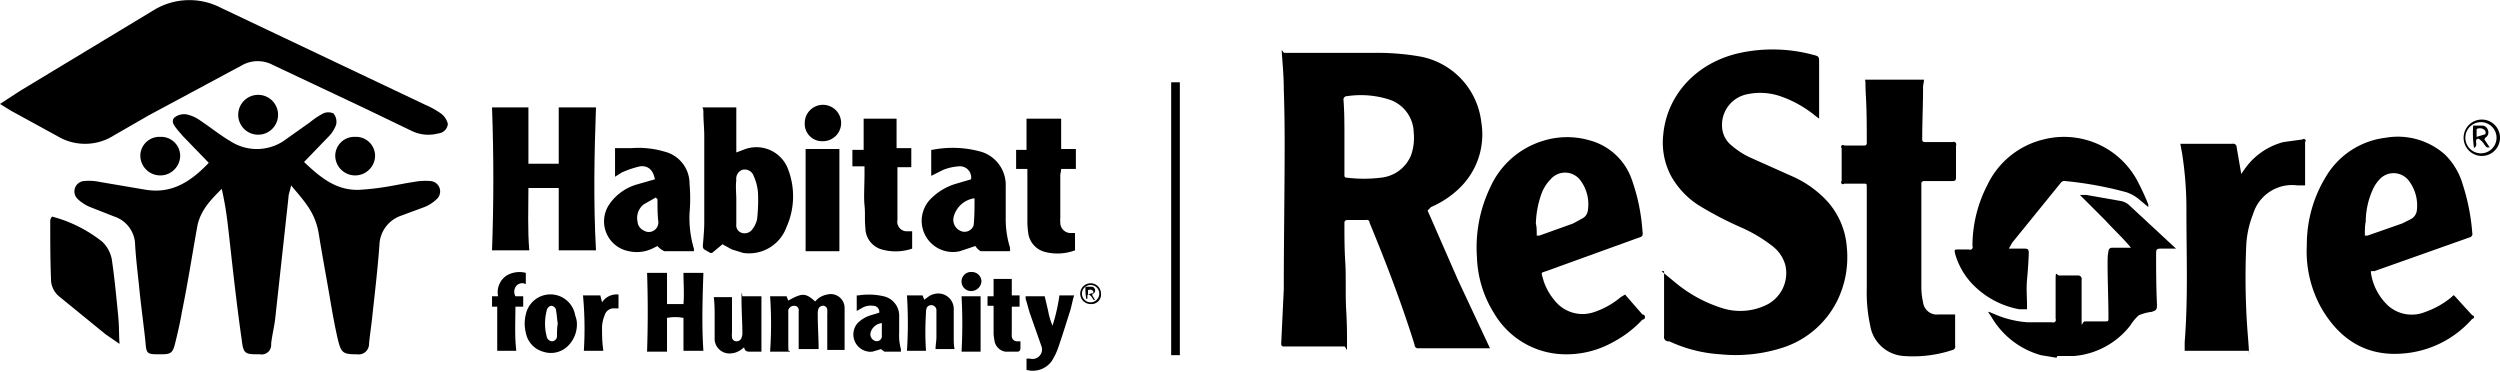
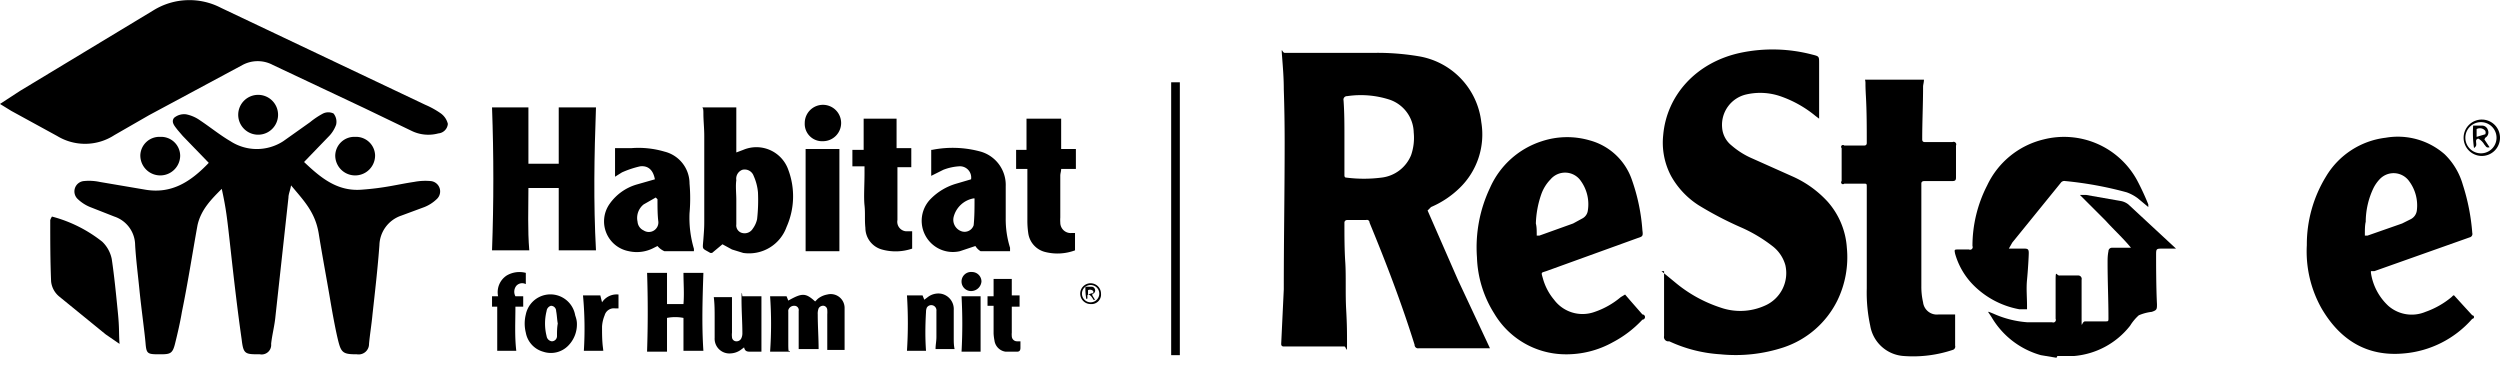
<svg xmlns="http://www.w3.org/2000/svg" width="288.6" height="43" viewBox="0 0 288.6 43">
  <title>logo</title>
  <path d="M24.1,18.8l-3-3.1L20.5,15c-0.3-.4-0.8-0.9-0.4-1.4a1.8,1.8,0,0,1,1.4-.4,4.2,4.2,0,0,1,1.6.7c1.2,0.8,2.3,1.7,3.5,2.4a5.6,5.6,0,0,0,6.1,0l3.1-2.2a9.1,9.1,0,0,1,1.5-1,1.4,1.4,0,0,1,1.2,0,1.5,1.5,0,0,1,.3,1.3,3.7,3.7,0,0,1-.9,1.4l-2.8,2.9c1.9,1.8,3.8,3.4,6.6,3.2s4.1-.6,6.1-0.9a6.9,6.9,0,0,1,1.9-.1,1.2,1.2,0,0,1,.7,2.1,4.4,4.4,0,0,1-1.4.9l-2.7,1a3.7,3.7,0,0,0-2.5,3.4c-0.2,2.7-.5,5.3-0.8,8-0.1,1.1-.3,2.3-0.4,3.4a1.2,1.2,0,0,1-1.4,1.2c-1.3,0-1.7-.1-2-1s-0.8-3.6-1.1-5.4-0.9-5-1.3-7.5-1.7-3.8-3.2-5.6c-0.1.6-.3,1-0.3,1.4L31.8,36.5c-0.1,1.1-.4,2.2-0.5,3.2A1.1,1.1,0,0,1,30,40.9c-1.7,0-1.9,0-2.1-1.7-0.5-3.5-.9-7-1.3-10.6s-0.5-4.5-1-6.8c-1.2,1.2-2.4,2.4-2.8,4.2C22.2,29.3,21.7,32.6,21,36c-0.2,1.2-.5,2.5-0.8,3.7s-0.6,1.2-1.9,1.2-1.4-.1-1.5-1.3-0.5-4.1-.7-6.1-0.4-3.5-.5-5.2A3.5,3.5,0,0,0,13.2,25l-2.8-1.1A4.5,4.5,0,0,1,9,23a1.2,1.2,0,0,1,.7-2.1,5.9,5.9,0,0,1,1.8.1l5.3,0.9C19.8,22.4,22,21,24.1,18.8Z" />
  <path d="M0,12l2.3-1.5L17.7,1.2A7.9,7.9,0,0,1,25.5.9L49.1,12.1a9.9,9.9,0,0,1,1.8,1,2.1,2.1,0,0,1,.8,1.2,1.2,1.2,0,0,1-1.1,1.1,4.4,4.4,0,0,1-3.1-.3l-5.4-2.6-10.6-5a3.7,3.7,0,0,0-3.5,0L17.2,13.3l-4,2.3a6.2,6.2,0,0,1-6.6.1L1.3,12.8Z" />
  <path d="M6,25a15.8,15.8,0,0,1,5.8,2.9,3.8,3.8,0,0,1,1.1,2c0.3,2,.5,4.1.7,6.1s0.1,2.3.2,3.7l-1.6-1.1L6.8,34.2a2.6,2.6,0,0,1-.9-1.7c-0.1-2.4-.1-4.7-0.1-7.1A1.9,1.9,0,0,1,6,25Z" />
  <path d="M32.1,13.3a2.3,2.3,0,0,1-4.6-.1A2.3,2.3,0,1,1,32.1,13.3Z" />
  <path d="M41,15.8a2.2,2.2,0,0,1,2.3,2.1,2.3,2.3,0,1,1-4.6.1A2.2,2.2,0,0,1,41,15.8Z" />
  <path d="M18.5,15.8A2.2,2.2,0,0,1,20.8,18a2.3,2.3,0,1,1-4.6-.1A2.2,2.2,0,0,1,18.5,15.8Z" />
  <path d="M64.5,21.7H61c0,2.4-.1,4.8.1,7.2H56.8c0.2-5.5.2-11,0-16.5H61v6.5h3.5V12.4h4.3c-0.2,5.5-.3,11,0,16.5H64.5V21.7Z" />
  <path d="M81.1,12.4H85v5.2l0.8-.3A3.9,3.9,0,0,1,91,19.6a8.7,8.7,0,0,1-.2,6.6,4.6,4.6,0,0,1-5,3l-1.3-.4-1.1-.6-1.2,1H82c-1-.6-0.9-0.3-0.8-1.6s0.1-1.5.1-2.2q0-4.8,0-9.7c0-.9-0.1-1.8-0.1-2.6S81.1,12.6,81.1,12.4ZM85,23.1h0c0,0.9,0,1.9,0,2.8a0.9,0.9,0,0,0,.7,1,1.1,1.1,0,0,0,1.2-.5,2.9,2.9,0,0,0,.5-1.1,19.8,19.8,0,0,0,.1-3.1,5.9,5.9,0,0,0-.5-1.9,1.1,1.1,0,0,0-1.3-.7,1.1,1.1,0,0,0-.7,1.2C84.9,21.5,85,22.3,85,23.1Z" />
  <path d="M112.6,28.4l-1.8.6a3.6,3.6,0,0,1-3.4-6,6.8,6.8,0,0,1,3-1.8l1.7-.5a1.3,1.3,0,0,0-1.4-1.5,6.1,6.1,0,0,0-1.8.4l-1.4.7v-3h0.1a12.2,12.2,0,0,1,5.6.2,4,4,0,0,1,2.9,4q0,1.8,0,3.7a11,11,0,0,0,.5,3.4V29h-3.4A1.8,1.8,0,0,1,112.6,28.4Zm-0.2-5.5a2.9,2.9,0,0,0-2.3,2.1,1.4,1.4,0,0,0,.9,1.7,1.1,1.1,0,0,0,1.4-.7C112.5,25,112.5,24,112.5,22.9Z" />
  <path d="M75.6,20.7c-0.2-1.1-.8-1.6-1.7-1.5a11.2,11.2,0,0,0-2.1.7l-0.8.5V17.1h1.9a10.6,10.6,0,0,1,3.8.4,3.8,3.8,0,0,1,2.9,3.7c0.1,1.1.1,2.3,0,3.4a12.6,12.6,0,0,0,.5,4.1,1.2,1.2,0,0,1,0,.3H76.7a2.2,2.2,0,0,1-.8-0.6l-0.4.2a4.2,4.2,0,0,1-2.9.4,3.5,3.5,0,0,1-2.2-5.5,5.8,5.8,0,0,1,3.1-2.2ZM75.9,23l-0.2-.2-1.4.8a2,2,0,0,0-.7,2,1.2,1.2,0,0,0,.7,1,1.1,1.1,0,0,0,1.7-1C75.9,24.8,75.9,23.9,75.9,23Z" />
  <path d="M118.7,13.7h3.8v3.5h1.7v2.3h-1.7c0,0.3-.1.5-0.1,0.8s0,3.2,0,4.8a4.2,4.2,0,0,0,0,.6,1.2,1.2,0,0,0,1.3,1.2h0.4v2a5.8,5.8,0,0,1-3.4.2,2.6,2.6,0,0,1-2-2.2,9.8,9.8,0,0,1-.1-1.5c0-1.9,0-3.8,0-5.9h-1.3V17.3h1.2V13.7Z" />
  <path d="M99.7,13.7h3.8v3.4h1.7v2.2h-1.6v0.3c0,1.9,0,3.8,0,5.8a1.1,1.1,0,0,0,1,1.3h0.7v2a5.9,5.9,0,0,1-3.5.1,2.6,2.6,0,0,1-1.9-2.5c-0.1-.9,0-1.7-0.1-2.6s0-2.4,0-3.7,0-.5,0-0.8H98.4V17.3h1.3V13.7Z" />
  <path d="M93,29V17.2h3.9V29H93Z" />
  <path d="M92.9,14.2a2.1,2.1,0,0,1,4.2,0,2.1,2.1,0,0,1-2.1,2.1A2,2,0,0,1,92.9,14.2Z" />
  <path d="M74.7,40.5c0.1-3,.1-6,0-9H77v3.6h1.9c0.1-1.2,0-2.4,0-3.6h2.3c-0.1,3-.2,6,0,9H78.9V36.7a4.9,4.9,0,0,0-1.9,0v3.9H74.7Z" />
  <path d="M91.2,40.6H88.9a45.6,45.6,0,0,0,0-6.4h1.9L91,34.7c1.6-.9,2-0.9,3.1.1l0.3-.3a2.4,2.4,0,0,1,1.1-.5,1.6,1.6,0,0,1,2,1.5c0,0.1,0,.3,0,0.4s0,3,0,4.5H95.5c0-1.4,0-2.8,0-4.1a3.6,3.6,0,0,0,0-.5,0.5,0.5,0,0,0-.4-0.5,0.6,0.6,0,0,0-.6.3,1.7,1.7,0,0,0-.1.7c0,1.3.1,2.7,0.1,4H92.2c0-.2,0-0.5,0-0.7s0-2.5,0-3.7h0a0.5,0.5,0,0,0-.5-0.6,0.7,0.7,0,0,0-.7.5,1.1,1.1,0,0,0,0,.2c0,1.2,0,2.4,0,3.7S91.1,40.3,91.2,40.6Z" />
  <path d="M106.9,40.5h-2.2a50,50,0,0,0,0-6.4h1.8l0.2,0.5,0.4-.3a2,2,0,0,1,1.5-.4,1.8,1.8,0,0,1,1.5,1.9c0,0.6,0,1.3,0,1.9s0,0.9,0,1.3,0,0.9.1,1.3H108c0-.5.1-0.9,0.1-1.4s0-2,0-3a0.6,0.6,0,0,0-1.1-.4,1.2,1.2,0,0,0-.1.5C106.8,37.7,106.8,39.1,106.9,40.5Z" />
  <path d="M85.7,34.2h2.2v6.4H86.7c-0.4,0-.7,0-0.8-0.5l-0.4.3a2.2,2.2,0,0,1-1.2.4A1.7,1.7,0,0,1,82.5,39c0-.8,0-1.5,0-2.3s0-1.6-.1-2.4h2.1c0,0.1,0,.3,0,0.4s0,2.5,0,3.7a2.1,2.1,0,0,0,0,.5,0.5,0.5,0,0,0,.5.5,0.6,0.6,0,0,0,.6-0.4,1.3,1.3,0,0,0,.1-0.5c0-1.3-.1-2.6-0.1-4S85.7,34.3,85.7,34.2Z" />
-   <path d="M118.4,34.2h2.2l0.4,1.7c0.1,0.6.3,1.2,0.5,1.7a20.7,20.7,0,0,0,.8-3.5H124c-0.2.6-.3,1.3-0.5,1.9s-0.9,2.9-1.4,4.3a7.2,7.2,0,0,1-.7,1.4,2.7,2.7,0,0,1-2.9,1V41.4h0.4a1.1,1.1,0,0,0,1.3-1.5l-1.3-3.7c-0.2-.6-0.3-1.1-0.5-1.7V34.2Z" />
  <path d="M66.6,37.4a3.5,3.5,0,0,1-1,2.5,2.8,2.8,0,0,1-2.9.7,2.8,2.8,0,0,1-2-2.2,4.3,4.3,0,0,1,0-2.1,2.9,2.9,0,0,1,5.7.1C66.5,36.7,66.6,37,66.6,37.4Zm-2.2,0c-0.1-.5-0.1-1-0.2-1.5a0.6,0.6,0,0,0-.6-0.6,0.7,0.7,0,0,0-.5.6,5.9,5.9,0,0,0,0,2.9,0.7,0.7,0,0,0,.6.6,0.6,0.6,0,0,0,.6-0.6C64.3,38.3,64.3,37.8,64.4,37.3Z" />
-   <path d="M99.1,34.1a7.6,7.6,0,0,1,2.9.1,2.3,2.3,0,0,1,1.8,2.4c0,0.6,0,1.2,0,1.8a5.9,5.9,0,0,0,.2,1.9v0.3h-1.9l-0.4-.3-1,.3A2,2,0,0,1,99,37.3a3.7,3.7,0,0,1,1.5-.9l1-.3a0.7,0.7,0,0,0-.7-0.8,2,2,0,0,0-1.2.2l-0.7.4V34.1Zm2.7,3.2a1.5,1.5,0,0,0-1.3,1.1,0.8,0.8,0,0,0,.4.9,0.6,0.6,0,0,0,.9-0.4C101.8,38.4,101.8,37.9,101.8,37.3Z" />
  <path d="M60.7,32.8a0.9,0.9,0,0,0-1.1.2,1.1,1.1,0,0,0-.1,1.2h0.9v1.2H59.5c0,1.7-.1,3.4.1,5.1H57.4V35.4H56.8V34.2h0.7a2.3,2.3,0,0,1,1-2.4,2.9,2.9,0,0,1,2.2-.3v1.3Z" />
  <path d="M117.7,35.4h-0.9c0,0.2,0,.3,0,0.4s0,1.7,0,2.6a2.1,2.1,0,0,0,0,.4,0.6,0.6,0,0,0,.6.6h0.4c0,0.2,0,.5,0,0.7s0,0.5-.4.5h-1.3a1.5,1.5,0,0,1-1.3-1.3,5.5,5.5,0,0,1-.1-0.8c0-.9,0-1.8,0-2.7s0-.3,0-0.5H114V34.2h0.7V32.2h2.1v1.9h0.9v1.2Z" />
  <path d="M69.5,34.9a2,2,0,0,1,1.9-.9v1.6H71a1.1,1.1,0,0,0-1.2.8,4,4,0,0,0-.3,1.3c0,0.8,0,1.6.1,2.4s0,0.2,0,.4H67.4a41.2,41.2,0,0,0-.1-6.4h2Z" />
  <path d="M113.2,34.2v6.4H111a58.1,58.1,0,0,0,0-6.4h2.2Z" />
  <path d="M111,32.5a1.1,1.1,0,0,1,1.2-1.1,1.1,1.1,0,0,1,1.1,1.1,1.2,1.2,0,0,1-1.2,1.1A1.1,1.1,0,0,1,111,32.5Z" />
  <path d="M125.9,35.1a1.2,1.2,0,1,1,1.2-1.2A1.1,1.1,0,0,1,125.9,35.1Zm0-.2a1,1,0,0,0,0-2A1,1,0,0,0,125.9,34.9Z" />
  <path d="M126.1,34.1l0.3,0.5c-0.2.1-.2-0.1-0.3-0.2a1,1,0,0,0-.4-0.4c-0.3,0-.1.3-0.2,0.5h-0.1a6.8,6.8,0,0,1-.1-1.4H126a0.4,0.4,0,0,1,.4.3,0.4,0.4,0,0,1-.2.5h-0.1Zm-0.5-.1,0.6-.2a0.3,0.3,0,0,0,0-.2,0.5,0.5,0,0,0-.6-0.1v0.5Z" />
  <path d="M286.4,18a2.1,2.1,0,1,1,2.2-2.1A2.1,2.1,0,0,1,286.4,18Zm0-.3a1.8,1.8,0,0,0,0-3.6A1.8,1.8,0,0,0,286.4,17.7Z" />
  <path d="M286.8,16.1l0.6,0.9c-0.4.1-.4-0.1-0.6-0.3a1.9,1.9,0,0,0-.7-0.7c-0.5.1-.1,0.6-0.3,0.9l-0.2.2a12.2,12.2,0,0,1-.1-2.6h1a0.7,0.7,0,0,1,.7.5,0.7,0.7,0,0,1-.3.9Zm-0.9-.3,1-.3a0.5,0.5,0,0,0,0-.4,0.8,0.8,0,0,0-1-.2v0.9Z" />
  <path d="M237.4,41.3l-1.8-.3a9.6,9.6,0,0,1-5.7-4.4l-0.4-.6h0.1l0.5,0.2a11.6,11.6,0,0,0,3.9,1h2.9a0.3,0.3,0,0,0,.4-0.4c0-1.5,0-3,0-4.4s0.1-.5.5-0.6h2.1a0.4,0.4,0,0,1,.4.5c0,1.5,0,2.9,0,4.4s0,0.4.4,0.4h2.3c0.4,0,.4,0,0.4-0.4,0-2.1-.1-4.2-0.1-6.4,0-.4,0-0.8.1-1.3a0.4,0.4,0,0,1,.4-0.4h2.2c-0.9-1.1-2-2.1-2.9-3.1l-3-3h0.7l4,0.7a2,2,0,0,1,.9.4l5.5,5.1h-1.5c-0.8,0-.8,0-0.8.8s0,3.7.1,5.6h0c0,0.6,0,.7-0.6.9a5.3,5.3,0,0,0-1.5.4,5.5,5.5,0,0,0-1,1.2,9.2,9.2,0,0,1-6.5,3.5h-1.9Z" />
  <path d="M164.8,24.3l3.5,8,3.7,7.9h-8.2a0.4,0.4,0,0,1-.5-0.4c-1.5-4.8-3.3-9.5-5.2-14.1a0.3,0.3,0,0,0-.4-0.3h-2.2a0.3,0.3,0,0,0-.3.3c0,1.5,0,3.1.1,4.6s0,3.6.1,5.4,0.1,2.7.1,4-0.1.3-.3,0.3h-7c-0.2,0-.3-0.1-0.3-0.3,0.1-2.1.2-4.2,0.3-6.3,0-5.7.1-11.3,0.1-17q0-3.1-.1-6.1c0-1.3-.1-2.5-0.2-3.8s0-.4.3-0.4h10.5a28.7,28.7,0,0,1,5,.4,8.7,8.7,0,0,1,7.2,7.6,8.6,8.6,0,0,1-2.5,7.6,10.8,10.8,0,0,1-3.3,2.2Zm-9.6-8.5q0,0.1,0,.2,0,2.1,0,4.2c0,0.1,0,.3.2,0.3a16,16,0,0,0,4.1,0,4.2,4.2,0,0,0,3.4-2.6,6.1,6.1,0,0,0,.3-2.6,4.1,4.1,0,0,0-2.8-3.8,10.8,10.8,0,0,0-4.9-.4,0.4,0.4,0,0,0-.4.5C155.2,13,155.2,14.4,155.2,15.8Z" />
  <path d="M191.8,31.3l1.7,1.4a15.8,15.8,0,0,0,5.1,2.8,6.9,6.9,0,0,0,5.1-.2,4.1,4.1,0,0,0,2.4-4.7,4.2,4.2,0,0,0-1.5-2.2,17.2,17.2,0,0,0-3.5-2.1,40.4,40.4,0,0,1-5-2.6,9.5,9.5,0,0,1-3.2-3.4,8.2,8.2,0,0,1-.9-4.7c0.4-4.6,3.8-8.4,8.9-9.5a18,18,0,0,1,8.3.2c0.8,0.2.8,0.2,0.8,1s0,3.9,0,5.9v0.5l-0.4-.3a13.1,13.1,0,0,0-4.1-2.3,7.2,7.2,0,0,0-3.9-.2,3.6,3.6,0,0,0-2.8,3.8,2.9,2.9,0,0,0,1.1,2.1,9.2,9.2,0,0,0,2.4,1.5l4.7,2.1a12.2,12.2,0,0,1,4,2.9,8.9,8.9,0,0,1,2.2,5.3,11.4,11.4,0,0,1-1.1,6.1,10.7,10.7,0,0,1-6.2,5.4,17.7,17.7,0,0,1-7.3.8,16.3,16.3,0,0,1-5.9-1.5h-0.2a0.5,0.5,0,0,1-.4-0.6c0-2.3,0-4.6,0-6.9V31.3Z" />
  <path d="M187.6,34l0.6,0.7,1.4,1.6a0.3,0.3,0,0,1,0,.6,12.8,12.8,0,0,1-3.4,2.6,11,11,0,0,1-5.6,1.4,9.6,9.6,0,0,1-8.1-4.7,12.9,12.9,0,0,1-2-6.5,16,16,0,0,1,1.5-8,9.8,9.8,0,0,1,6-5.4,9.3,9.3,0,0,1,5.5-.1,7.1,7.1,0,0,1,4.9,4.6,22.1,22.1,0,0,1,1.2,5.8c0.1,0.7,0,.7-0.6.9l-10.5,3.8c-0.6.2-.6,0.1-0.4,0.8a6.5,6.5,0,0,0,1.3,2.5,4.1,4.1,0,0,0,4.7,1.4,9.3,9.3,0,0,0,3-1.7Zm-10.2-6.8h0.3l3.9-1.4,1.1-.6a1.2,1.2,0,0,0,.6-0.9,4.6,4.6,0,0,0-.8-3.4,2.2,2.2,0,0,0-3.5-.2,4.7,4.7,0,0,0-1.1,1.8,11.2,11.2,0,0,0-.6,3.3C177.4,26.2,177.4,26.6,177.4,27.2Z" />
  <path d="M273.7,31.5a6.5,6.5,0,0,0,2,3.8,4.1,4.1,0,0,0,4.3.7,9.7,9.7,0,0,0,3-1.7l0.2-.2h0.1l1,1.1,1.1,1.2a0.2,0.2,0,0,1,0,.4,11.8,11.8,0,0,1-7.9,4c-4.3.4-7.4-1.6-9.5-5.2a13.4,13.4,0,0,1-1.7-7.3,15,15,0,0,1,2.2-7.9,9.3,9.3,0,0,1,6.9-4.5,8.2,8.2,0,0,1,6.8,1.9,7.9,7.9,0,0,1,2.1,3.5,24,24,0,0,1,1.1,5.6,0.4,0.4,0,0,1-.3.5l-11,3.9h-0.4ZM273,27.2h0.3l4-1.4,1-.5a1.3,1.3,0,0,0,.7-1,4.7,4.7,0,0,0-.9-3.4,2.2,2.2,0,0,0-3.4-.2,4.3,4.3,0,0,0-.7,1,9.1,9.1,0,0,0-.9,3.9C273,26,273,26.5,273,27.2Z" />
  <path d="M215.3,9.2h6.8c0,0.3-.1.6-0.1,0.8,0,2-.1,4.1-0.1,6.1,0,0.2.1,0.3,0.3,0.3h3.2a0.3,0.3,0,0,1,.4.4q0,1.8,0,3.7c0,0.3-.1.4-0.4,0.4h-3.2c-0.3,0-.4.1-0.4,0.3,0,4,0,8,0,11.9a8,8,0,0,0,.2,1.8,1.6,1.6,0,0,0,1.8,1.4h1.9v0.3c0,1.1,0,2.2,0,3.3a0.4,0.4,0,0,1-.3.5,14.4,14.4,0,0,1-5.6.7,4.2,4.2,0,0,1-3.9-3.5,17.9,17.9,0,0,1-.4-4.3q0-5.9,0-11.7c0-.4,0-0.4-0.4-0.4h-2.2a0.2,0.2,0,0,1-.3-0.3q0-1.9,0-3.8a0.2,0.2,0,0,1,.3-0.3h2.3c0.2,0,.3-0.1.3-0.3,0-1.8,0-3.6-.1-5.4S215.4,9.7,215.3,9.2Z" />
-   <path d="M266.1,21.4h-0.9a4.7,4.7,0,0,0-5.1,3.3,11.3,11.3,0,0,0-.8,3.8c-0.1,2.4-.1,4.7,0,7.1s0.2,3,.3,4.6,0,0.2,0,.3h-7.4v-1c0.4-5,.2-10.1.2-15.1a41.6,41.6,0,0,0-.5-6.7l-0.2-1.1h6a0.4,0.4,0,0,1,.5.4l0.5,2.9v0.2l0.3-.4a7.9,7.9,0,0,1,4.6-3.3l2.2-.3a0.2,0.2,0,0,1,.3.3c0,1.7,0,3.5,0,5.2v0.2Z" />
  <path d="M248,23.9l-1.2-1a4.9,4.9,0,0,0-1.3-.7,42,42,0,0,0-7.1-1.3,0.5,0.5,0,0,0-.5.2L232.3,28l-0.4.7h1.8c0.4,0,.5.1,0.5,0.5s-0.1,2.1-.2,3.1,0,2,0,3,0,0.2,0,.4h-0.9a10,10,0,0,1-5.4-2.9,8.4,8.4,0,0,1-2-3.5c-0.1-.5-0.1-0.5.4-0.5h1.2a0.3,0.3,0,0,0,.4-0.4,15.3,15.3,0,0,1,1.7-7,9.7,9.7,0,0,1,6.5-5.3,9.6,9.6,0,0,1,10.8,4.7,29.6,29.6,0,0,1,1.3,2.8v0.2h0Z" />
  <line x1="135.7" y1="9.5" x2="135.7" y2="41" style="fill:none;stroke:#000;stroke-miterlimit:10" />
</svg>